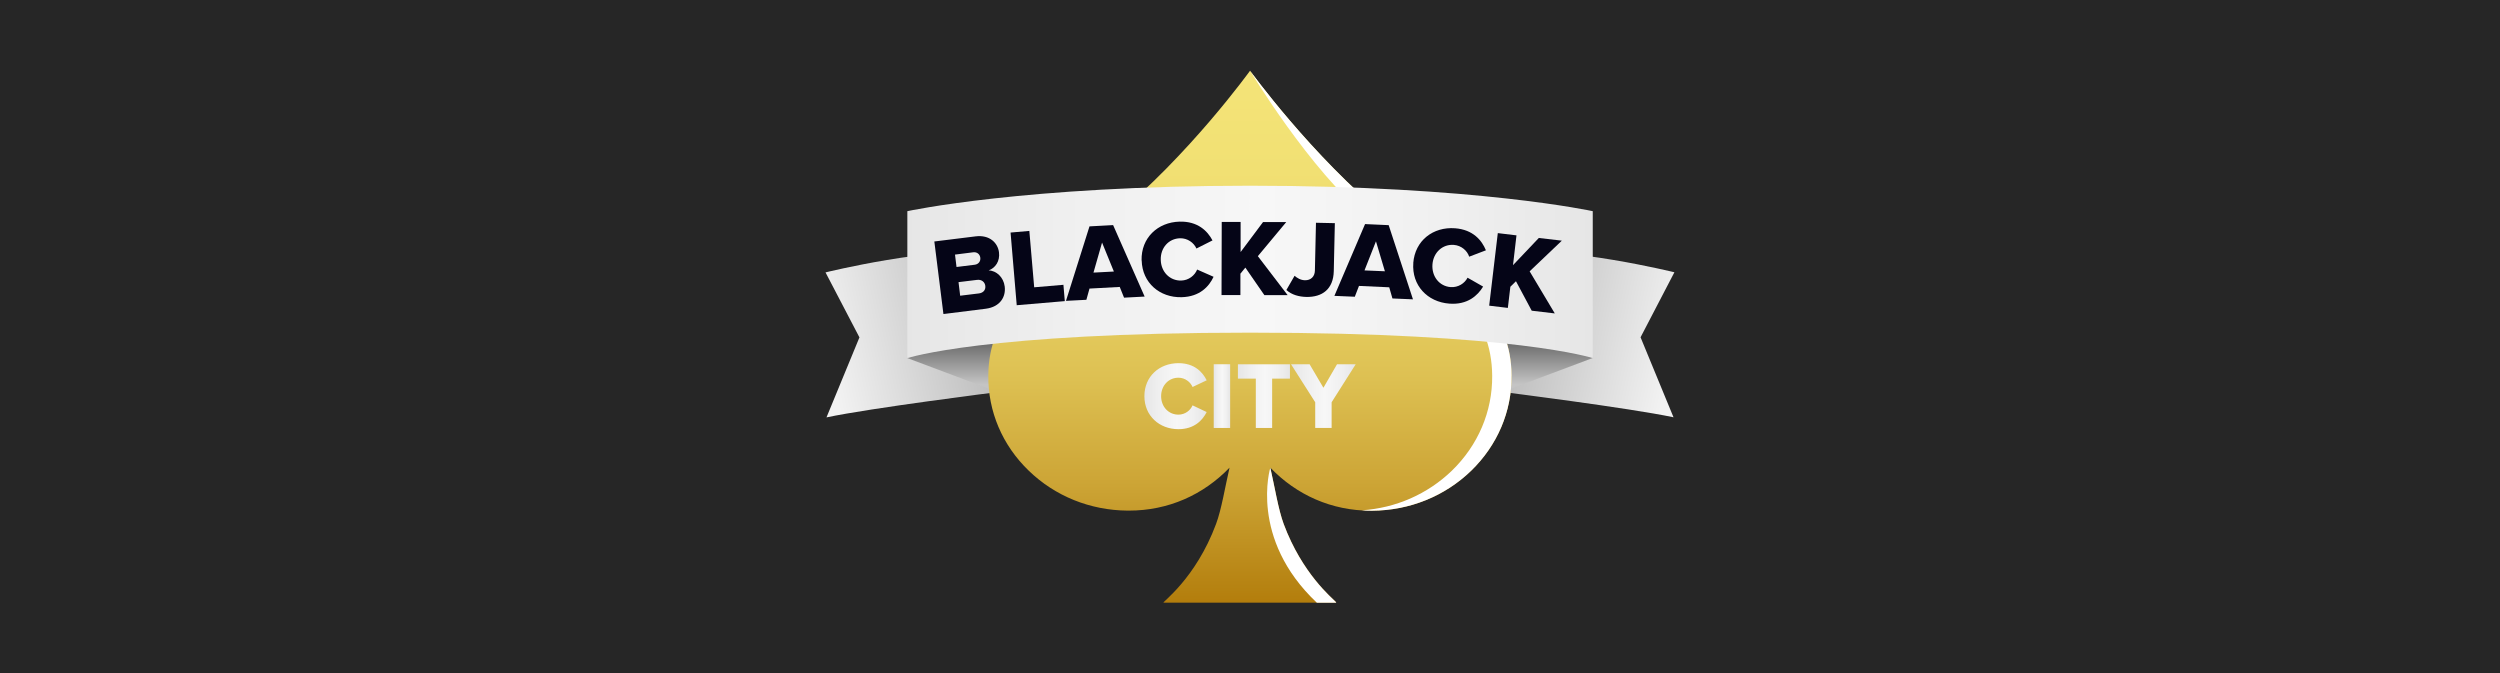
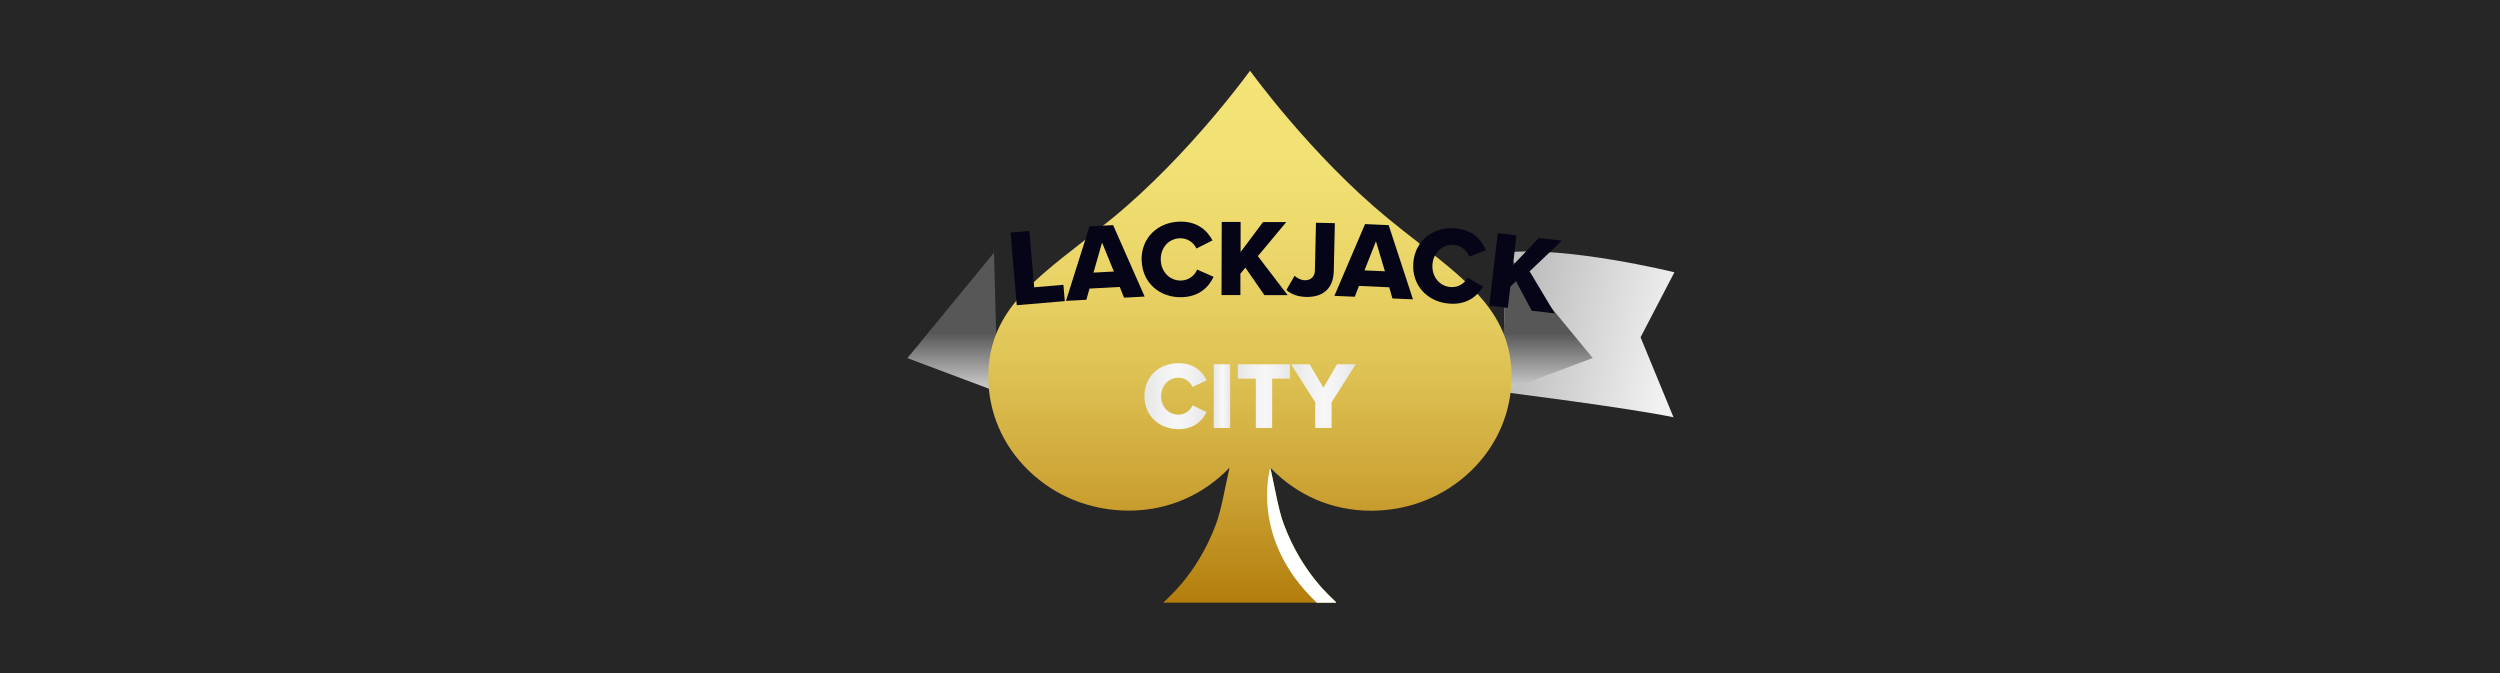
<svg xmlns="http://www.w3.org/2000/svg" xmlns:xlink="http://www.w3.org/1999/xlink" version="1.1" viewBox="0 0 490 132">
  <defs>
    <style>
      .cls-1 {
        fill: url(#linear-gradient);
      }

      .cls-1, .cls-2, .cls-3, .cls-4, .cls-5, .cls-6, .cls-7, .cls-8, .cls-9, .cls-10, .cls-11, .cls-12, .cls-13 {
        stroke-width: 0px;
      }

      .cls-2 {
        fill: url(#linear-gradient-6);
      }

      .cls-3 {
        fill: url(#linear-gradient-5);
      }

      .cls-4 {
        fill: #050517;
      }

      .cls-5 {
        fill: url(#linear-gradient-2);
      }

      .cls-6 {
        fill: url(#linear-gradient-7);
      }

      .cls-7 {
        fill: url(#linear-gradient-3);
      }

      .cls-8 {
        fill: url(#linear-gradient-9);
      }

      .cls-9 {
        fill: #262626;
      }

      .cls-10 {
        fill: url(#linear-gradient-8);
      }

      .cls-11 {
        fill: #fff;
      }

      .cls-12 {
        fill: url(#linear-gradient-10);
      }

      .cls-13 {
        fill: url(#linear-gradient-4);
      }
    </style>
    <linearGradient id="linear-gradient" x1="191.28" y1="-4583.01" x2="162.03" y2="-4589.21" gradientTransform="translate(0 -4520.59) scale(1 -1)" gradientUnits="userSpaceOnUse">
      <stop offset="0" stop-color="#bfbfbf" />
      <stop offset="1" stop-color="#f2f2f2" />
    </linearGradient>
    <linearGradient id="linear-gradient-2" x1="186.71" y1="-4585.91" x2="186.71" y2="-4595.9" gradientTransform="translate(0 -4520.59) scale(1 -1)" gradientUnits="userSpaceOnUse">
      <stop offset="0" stop-color="#575757" />
      <stop offset="1" stop-color="#c4c4c4" />
    </linearGradient>
    <linearGradient id="linear-gradient-3" x1="1232.01" y1="-4583" x2="1202.77" y2="-4589.18" gradientTransform="translate(1530.75 -4520.59) rotate(-180)" xlink:href="#linear-gradient" />
    <linearGradient id="linear-gradient-4" x1="303.3" x2="303.3" xlink:href="#linear-gradient-2" />
    <linearGradient id="linear-gradient-5" x1="244.98" y1="742.01" x2="244.98" y2="846.27" gradientTransform="translate(0 -728.14)" gradientUnits="userSpaceOnUse">
      <stop offset="0" stop-color="#f4e478" />
      <stop offset=".19" stop-color="#f1e073" />
      <stop offset=".38" stop-color="#ead467" />
      <stop offset=".58" stop-color="#ddc052" />
      <stop offset=".78" stop-color="#cca435" />
      <stop offset=".98" stop-color="#b58110" />
      <stop offset="1" stop-color="#b37d0c" />
    </linearGradient>
    <linearGradient id="linear-gradient-6" x1="177.11" y1="-4573.89" x2="312.18" y2="-4573.89" gradientTransform="translate(0 -4520.59) scale(1 -1)" gradientUnits="userSpaceOnUse">
      <stop offset="0" stop-color="#e6e6e6" />
      <stop offset=".23" stop-color="#efefef" />
      <stop offset=".52" stop-color="#f7f7f7" />
      <stop offset=".78" stop-color="#f0f0f0" />
      <stop offset="1" stop-color="#e6e6e6" />
    </linearGradient>
    <linearGradient id="linear-gradient-7" x1="224.3" y1="-4598.23" x2="236.49" y2="-4598.23" xlink:href="#linear-gradient-6" />
    <linearGradient id="linear-gradient-8" x1="237.89" y1="-4598.22" x2="241.09" y2="-4598.22" xlink:href="#linear-gradient-6" />
    <linearGradient id="linear-gradient-9" x1="242.63" y1="-4598.23" x2="252.83" y2="-4598.23" xlink:href="#linear-gradient-6" />
    <linearGradient id="linear-gradient-10" x1="253.04" y1="-4598.22" x2="265.72" y2="-4598.22" xlink:href="#linear-gradient-6" />
  </defs>
  <g id="Layer_1" data-name="Layer 1">
    <rect class="cls-9" width="490" height="132" />
  </g>
  <g id="Layer_2" data-name="Layer 2">
    <g id="Layer_2-2" data-name="Layer 2-2">
-       <path class="cls-1" d="M161.8,53.39s21.04-5.18,33.02-3.87l.74,27.32s-24.91,3.13-33.57,4.97l6.46-15.68-6.65-12.74Z" />
      <polygon class="cls-5" points="194.82 49.53 177.85 70.19 195.56 76.84 194.82 49.53" />
      <path class="cls-7" d="M328.2,53.37s-21.04-5.18-33.02-3.87l-.74,27.32s24.91,3.13,33.57,4.97l-6.46-15.68,6.63-12.74s.02,0,.02,0Z" />
      <polygon class="cls-13" points="295.18 49.51 312.17 70.17 294.44 76.82 295.18 49.51" />
      <path class="cls-3" d="M296.26,73.64c.06,7.01-2.77,13.63-7.92,18.63-5.16,4.99-12.04,7.77-19.37,7.83h-.27c-7.7,0-14.56-3.07-19.72-8.44.85,3.72,1.57,8.21,2.62,11.03,3.64,9.76,9.46,14.46,10.22,15.28h0l.06.15h-33.82c-.44,0,6.27-4.61,10.29-15.43,1.06-2.82,1.78-7.3,2.64-11.03-5.16,5.35-12.02,8.42-19.72,8.42h-.27c-7.34-.06-14.22-2.84-19.37-7.83-5.18-5-7.98-11.62-7.92-18.63.09-11.89,8.11-18.14,18.26-26.05,1.95-1.52,3.98-3.11,6.05-4.8,15.07-12.34,26.99-28.91,26.99-28.91,0,0,11.94,16.57,26.98,28.91,2.07,1.71,4.09,3.28,6.05,4.8h-.04c10.16,7.92,18.18,14.18,18.27,26.07Z" />
      <path class="cls-11" d="M261.89,118.13h-3.79c-13.35-12.59-9.12-26.46-9.12-26.46.85,3.72,1.57,8.21,2.62,11.03,3.64,9.76,9.46,14.46,10.22,15.28h.02s.06.15.06.15Z" />
-       <path class="cls-11" d="M296.26,73.64c.06,7.01-2.77,13.63-7.92,18.63-5.16,4.99-12.04,7.77-19.37,7.83h-.27c-.61,0-1.21-.02-1.8-.08,6.69-.44,12.89-3.17,17.65-7.75,5.16-5,7.98-11.62,7.92-18.63-.09-11.89-8.11-18.14-18.27-26.07h.04c-1.95-1.52-3.98-3.09-6.05-4.8-11.49-9.42-23.18-28.91-23.18-28.91.02,0,11.94,16.57,26.98,28.91,2.07,1.71,4.09,3.28,6.05,4.8h-.04c10.16,7.92,18.18,14.18,18.27,26.07Z" />
-       <path class="cls-2" d="M312.18,70.19s-15.13-4.99-67.17-4.99-67.17,4.99-67.17,4.99v-28.8s22.88-4.99,67.17-4.99,67.17,4.99,67.17,4.99v28.78h0v.02Z" />
      <path class="cls-6" d="M224.3,77.64c0-3.85,2.92-6.46,6.67-6.46,3.11,0,4.72,1.71,5.54,3.36l-2.77,1.31c-.42-.99-1.48-1.82-2.77-1.82-1.95,0-3.39,1.57-3.39,3.62s1.44,3.62,3.39,3.62c1.29,0,2.35-.82,2.77-1.82l2.77,1.31c-.8,1.61-2.43,3.36-5.54,3.36-3.73,0-6.67-2.62-6.67-6.46Z" />
      <path class="cls-10" d="M237.89,83.88v-12.49h3.22v12.49h-3.22Z" />
      <path class="cls-8" d="M246.14,83.88v-9.67h-3.51v-2.81h10.2v2.81h-3.49v9.67h-3.2Z" />
      <path class="cls-12" d="M257.78,83.88v-5.04l-4.74-7.45h3.64l2.71,4.61,2.67-4.61h3.66l-4.72,7.45v5.04s-3.22,0-3.22,0Z" />
      <g>
-         <path class="cls-4" d="M184.91,61.53l-1.78-14.2,8.06-1c2.81-.36,4.38,1.31,4.61,3.11.23,1.76-.72,3.09-2.03,3.56,1.54.04,2.92,1.35,3.15,3.13.27,2.07-.91,4.02-3.7,4.38l-8.3,1.04h0v-.02ZM187.48,52.33l3.56-.44c.74-.09,1.19-.68,1.1-1.38-.09-.7-.66-1.16-1.4-1.06l-3.56.45.3,2.45h0v-.02ZM188.19,57.96l3.68-.45c.87-.11,1.35-.7,1.25-1.48-.09-.72-.68-1.27-1.57-1.18l-3.68.45.32,2.64h0v.02Z" />
        <path class="cls-4" d="M199.28,59.84l-1.21-14.26,3.68-.32.95,11.05,5.73-.49.27,3.2-9.4.8h0v.02Z" />
        <path class="cls-4" d="M220.32,58.36l-.85-2.12-5.93.32-.61,2.2-4,.21,4.61-14.6,4.63-.25,6.18,14.01-4,.21h-.02v.02ZM216.01,47.52l-1.69,5.91,4-.21-2.33-5.71h.02Z" />
        <path class="cls-4" d="M223.75,51.04c-.11-4.42,3.17-7.49,7.45-7.6,3.56-.09,5.46,1.82,6.45,3.68l-3.15,1.59c-.49-1.12-1.74-2.05-3.22-2.01-2.24.06-3.85,1.9-3.77,4.25.06,2.33,1.76,4.09,4,4.04,1.48-.04,2.67-1,3.13-2.16l3.22,1.42c-.87,1.88-2.69,3.91-6.26,4-4.28.11-7.72-2.81-7.83-7.2h-.02Z" />
        <path class="cls-4" d="M247.82,57.85l-3.73-5.4-.97,1.19v4.19h-3.7l.04-14.33h3.7v5.9l4.4-5.88h4.55l-5.57,6.69,5.84,7.64h-4.55Z" />
        <path class="cls-4" d="M253.72,54.04c.51.44,1.18.87,2.05.89,1.16.02,1.93-.72,1.95-1.91l.21-9.36,3.7.08-.21,9.4c-.08,3.54-2.26,5.12-5.38,5.06-1.44-.04-2.84-.4-3.91-1.36l1.61-2.79h-.02Z" />
        <path class="cls-4" d="M272.92,58.51l-.63-2.2-5.93-.27-.82,2.12-4-.17,6.01-14.07,4.63.21,4.76,14.54-4-.17h-.02ZM269.7,47.27l-2.26,5.73,4,.17-1.76-5.9h.02Z" />
        <path class="cls-4" d="M277,51.55c.34-4.42,3.91-7.13,8.19-6.81,3.54.27,5.25,2.37,6.05,4.32l-3.28,1.25c-.38-1.18-1.54-2.2-3.01-2.31-2.22-.17-4.02,1.5-4.19,3.83s1.33,4.27,3.56,4.44c1.48.11,2.77-.74,3.32-1.84l3.05,1.74c-1.06,1.76-3.07,3.62-6.63,3.34-4.28-.32-7.39-3.58-7.05-7.98h0v.02Z" />
        <path class="cls-4" d="M300.22,60.9l-3.09-5.78-1.1,1.08-.49,4.15-3.66-.44,1.69-14.22,3.66.44-.68,5.84,5.06-5.33,4.51.53-6.31,6.01,4.93,8.25-4.49-.53h-.02Z" />
      </g>
    </g>
  </g>
</svg>